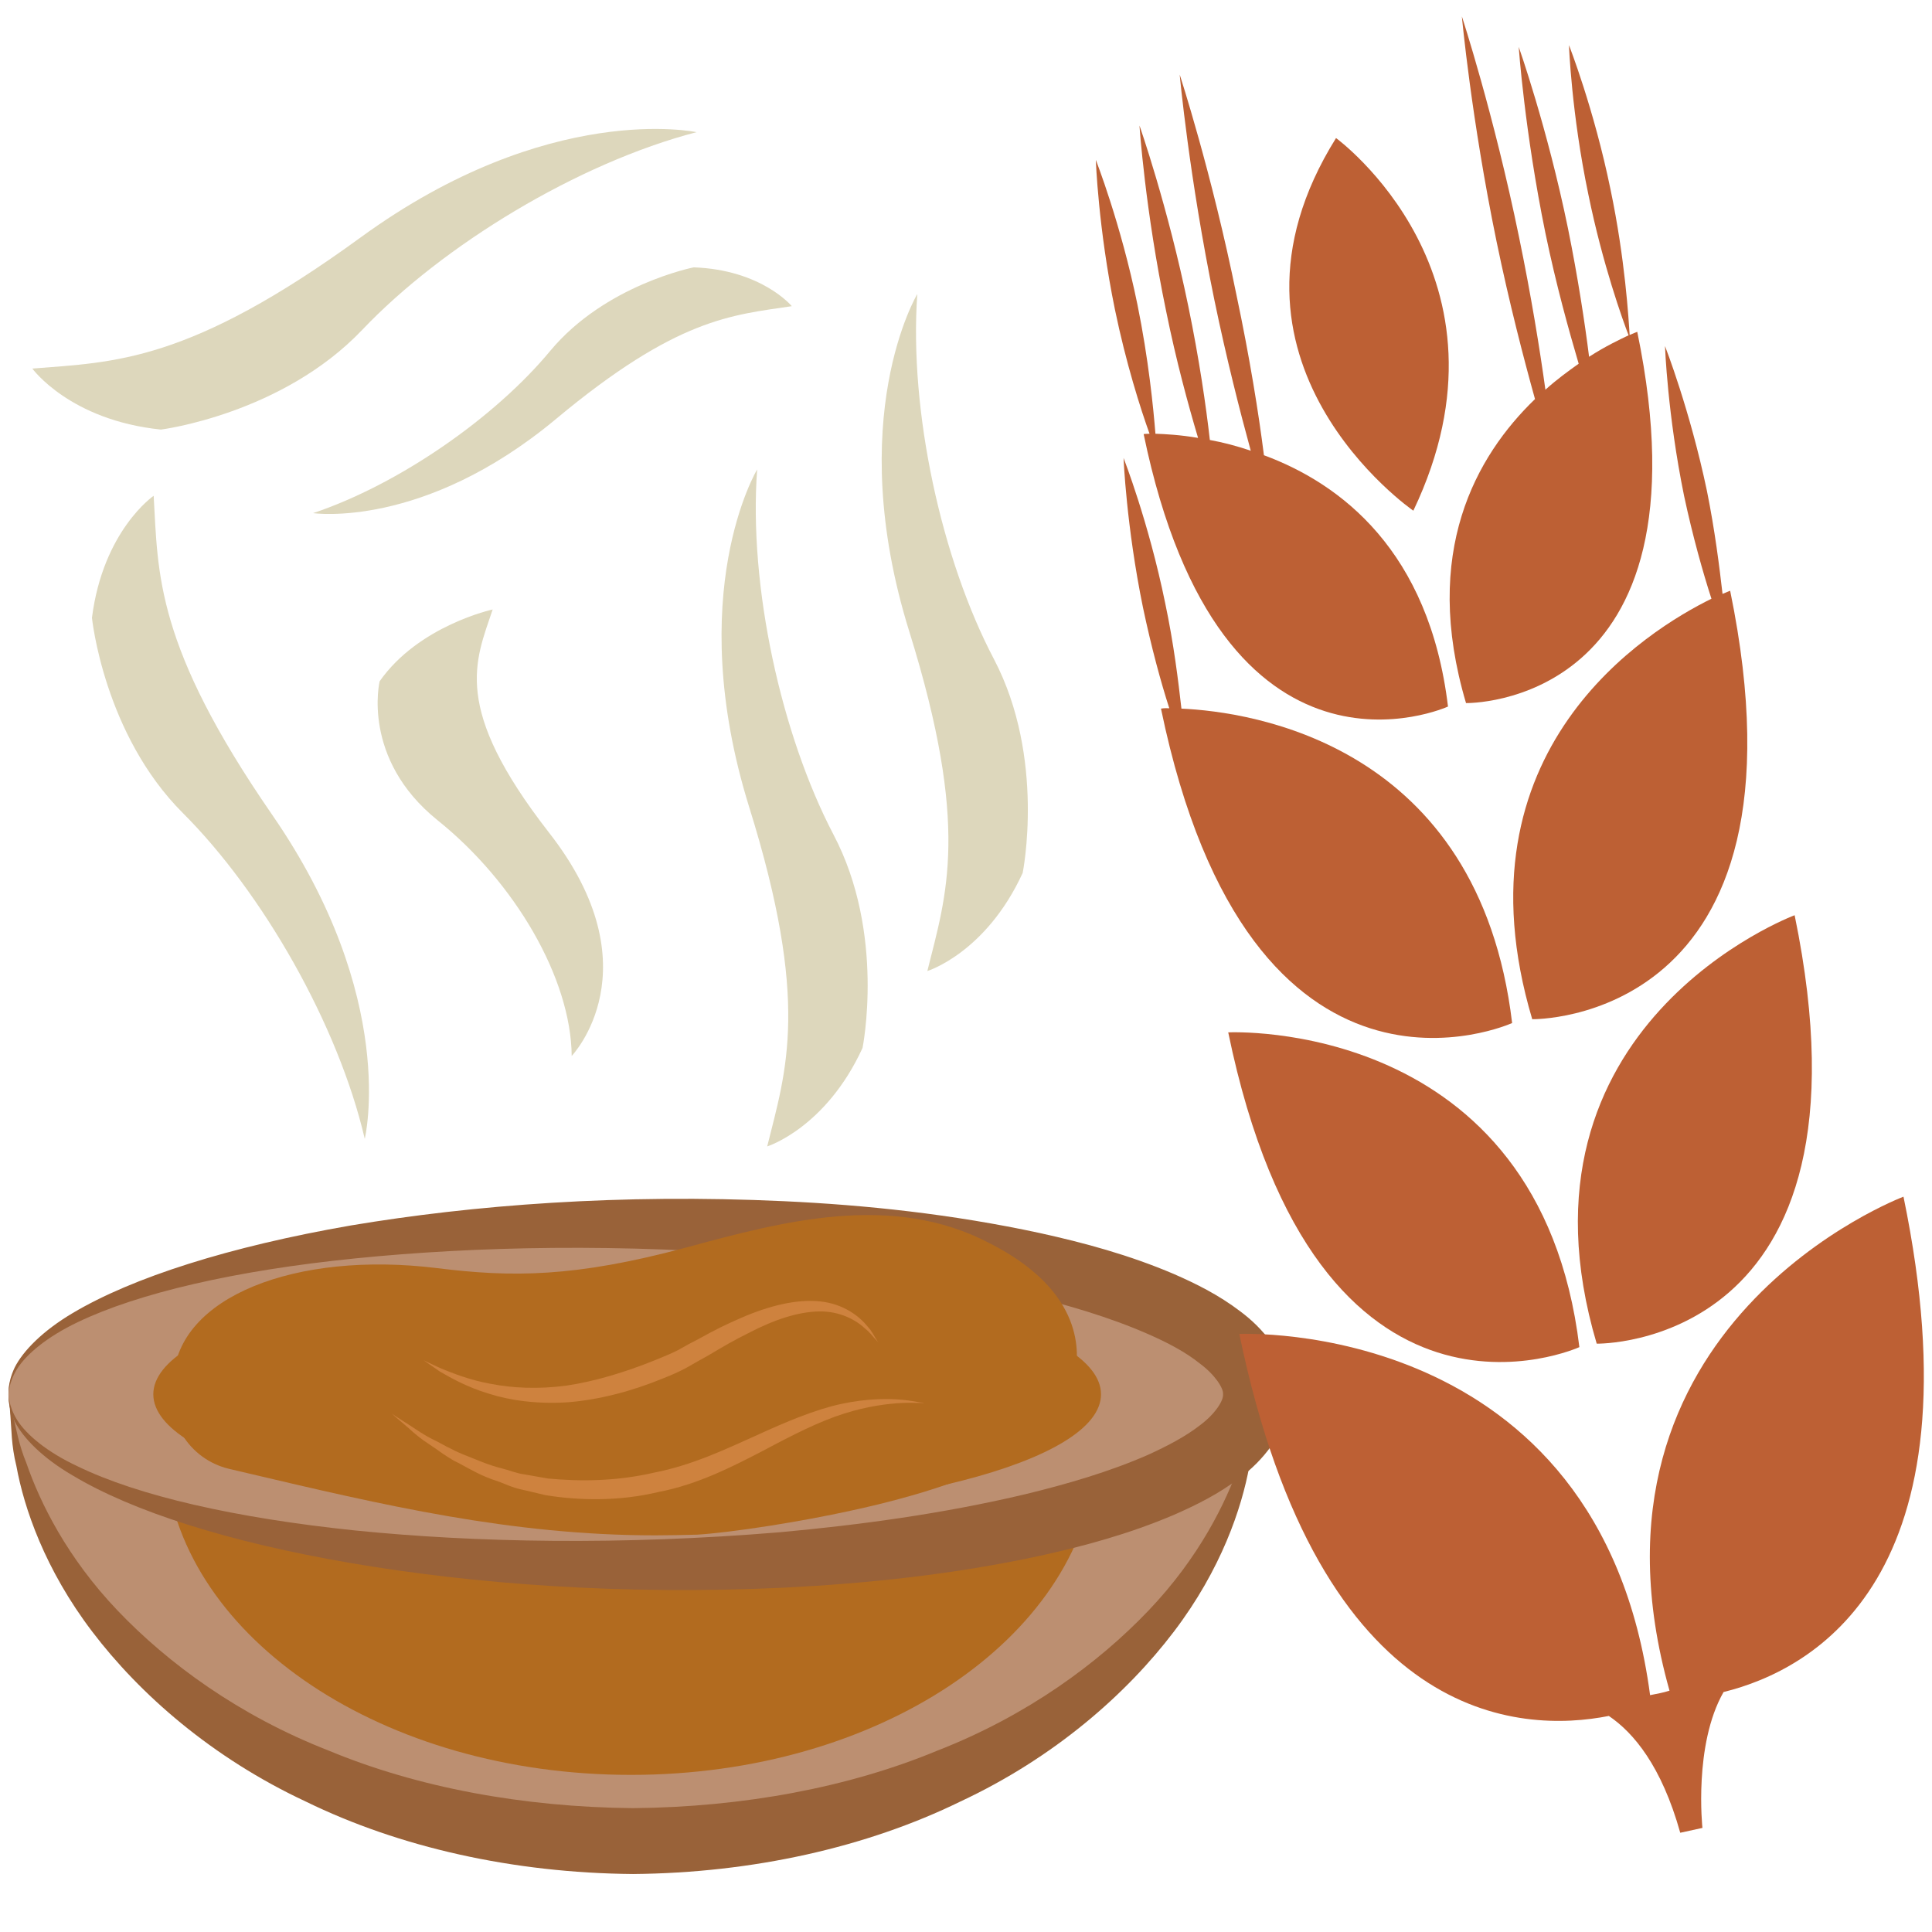
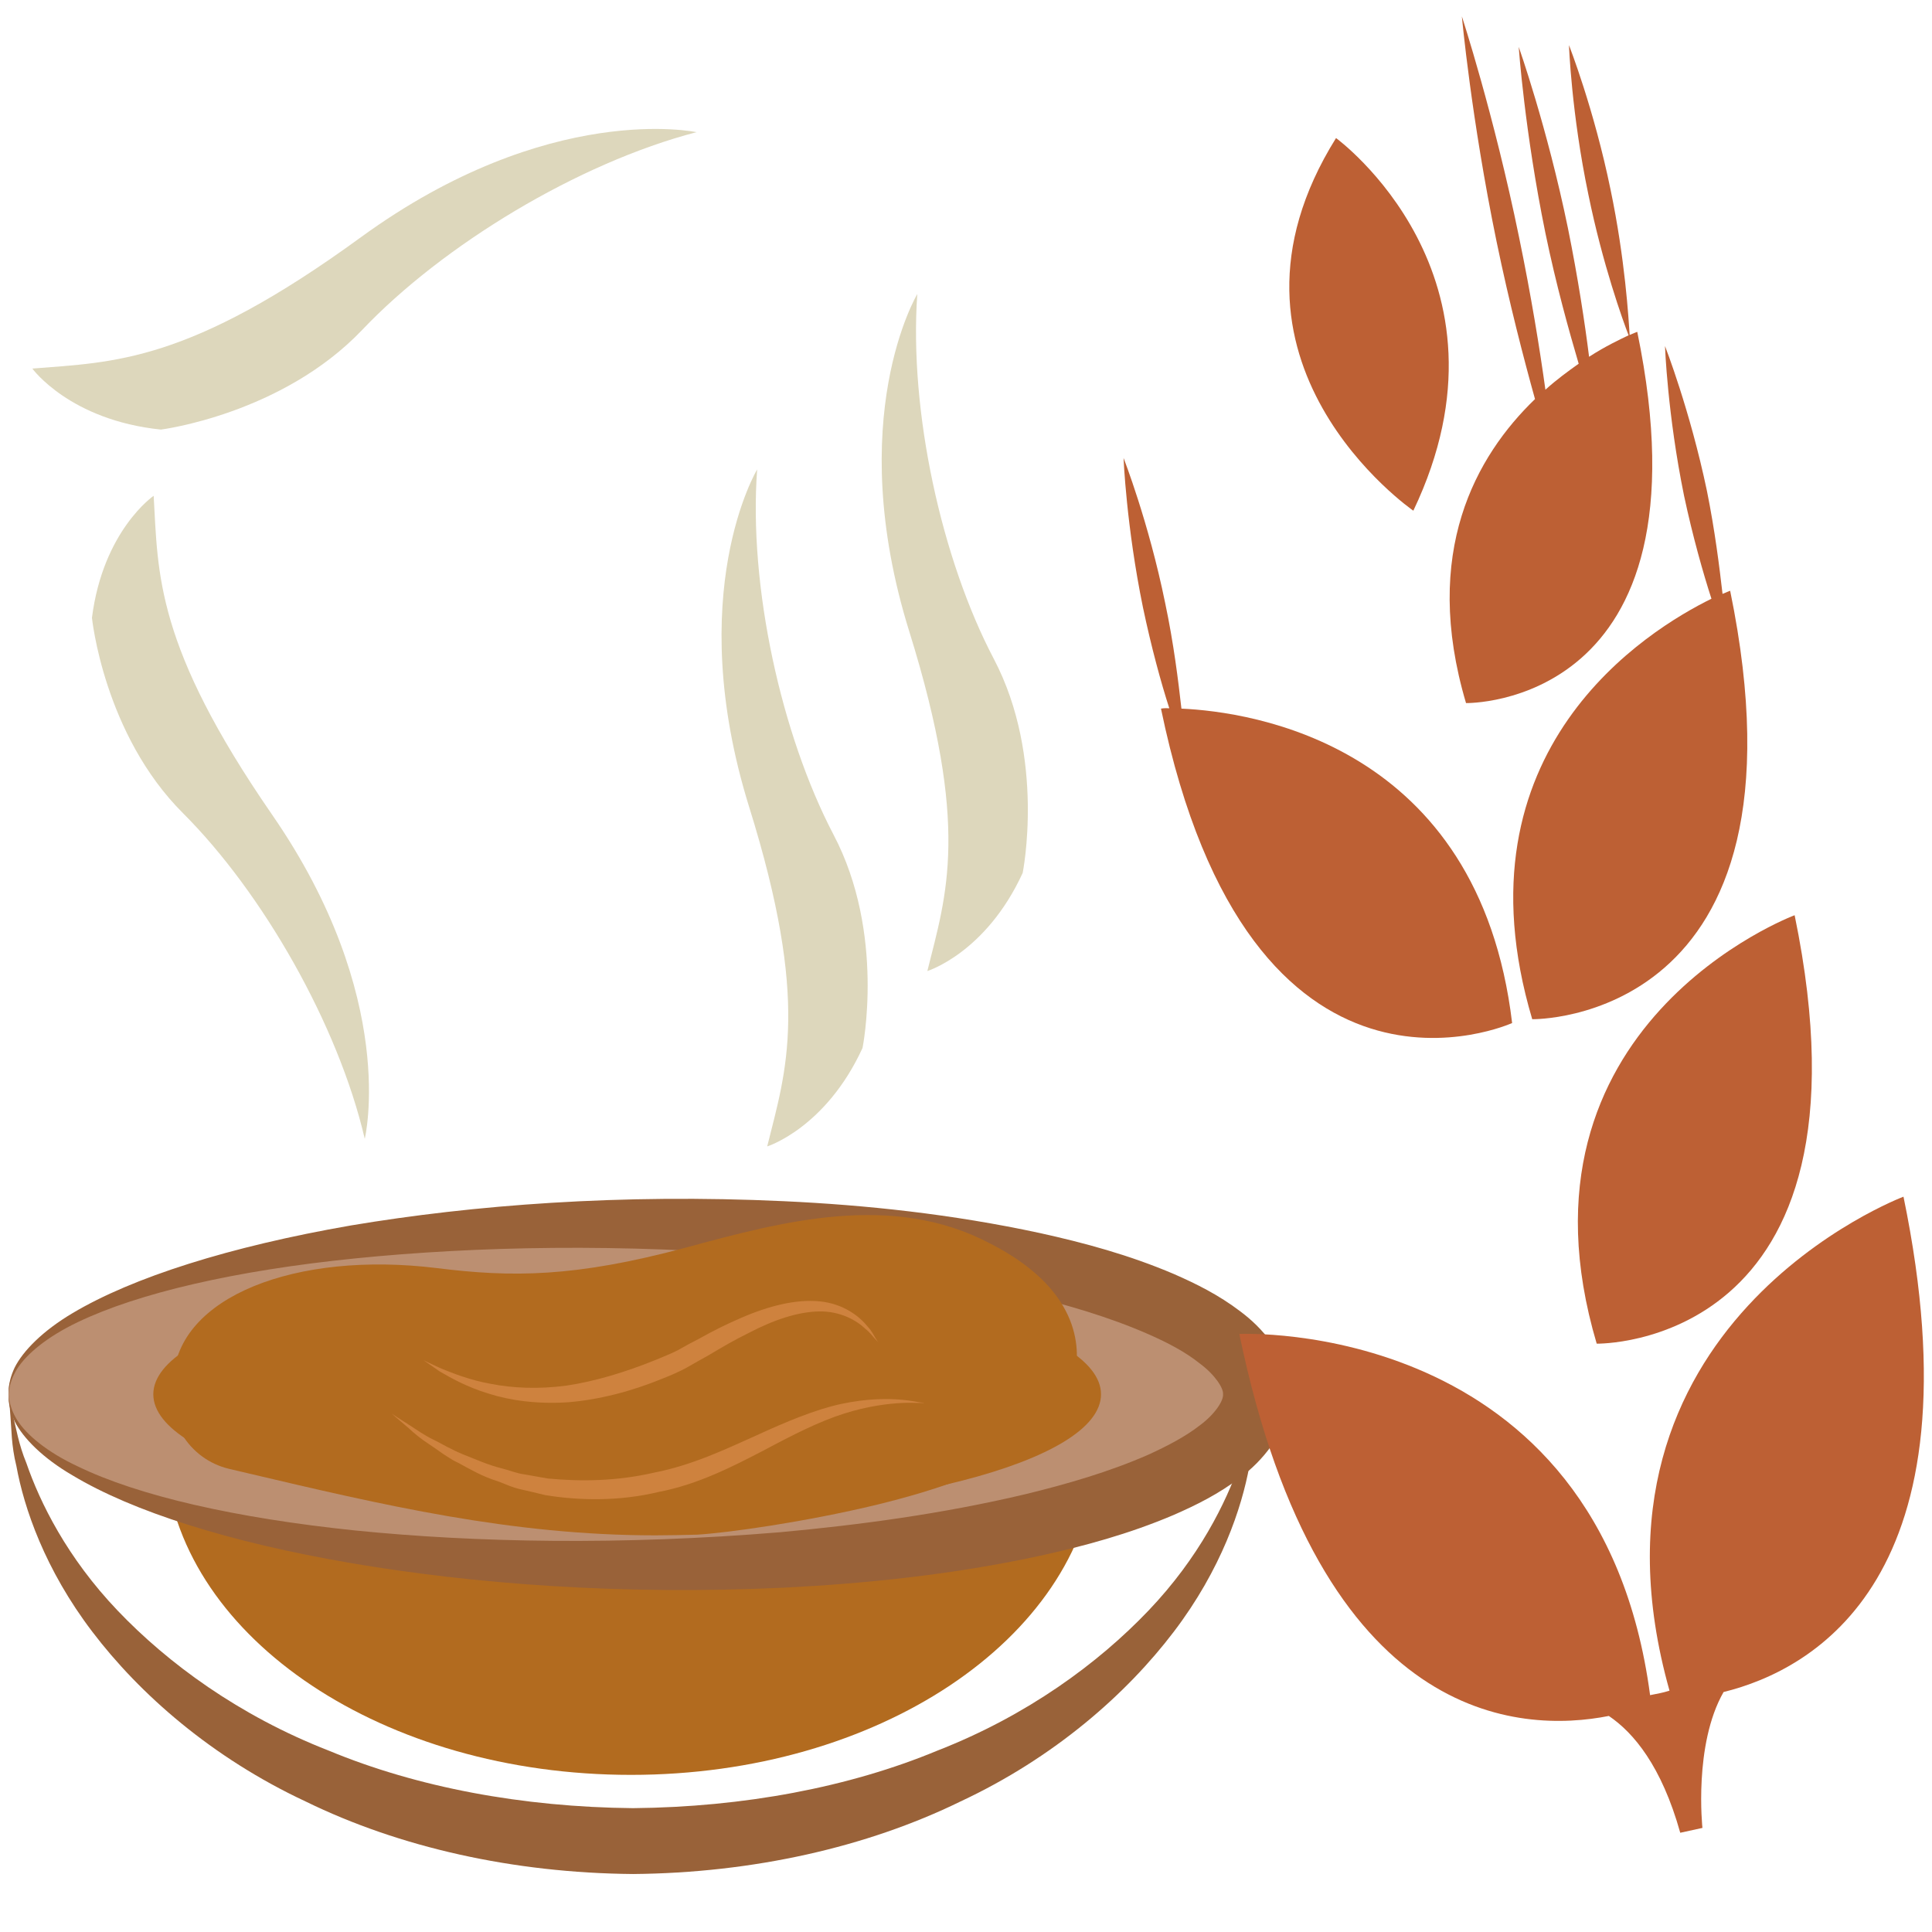
<svg xmlns="http://www.w3.org/2000/svg" id="svg57" viewBox="0 0 5573.56 5574.56" style="clip-rule:evenodd;fill-rule:evenodd;image-rendering:optimizeQuality;shape-rendering:geometricPrecision;text-rendering:geometricPrecision" version="1.1" height="55.746mm" width="55.736mm" xml:space="preserve">
  <rect x="0" y="0" width="5573.56" height="5574.56" fill="#333333" stroke="none" />
  <defs id="defs4">
    <style id="style2" type="text/css">
   
    .str0 {stroke:white;stroke-width:70.56}
    .fil5 {fill:#BD6034;fill-rule:nonzero}
    .fil2 {fill:#996239;fill-rule:nonzero}
    .fil3 {fill:#B26B1F;fill-rule:nonzero}
    .fil1 {fill:#BC8F71;fill-rule:nonzero}
    .fil4 {fill:#CE823E;fill-rule:nonzero}
    .fil6 {fill:#DDD7BC;fill-rule:nonzero}
    .fil0 {fill:white;fill-rule:nonzero}
   
  </style>
  </defs>
  <g transform="translate(-7737.72,-11757.72)" id="Vrstva_x0020_1">
    <polygon style="fill:#ffffff;fill-rule:nonzero;stroke:#ffffff;stroke-width:70.56" id="polygon7" points="7773,11793 13276,11793 13276,17297 7773,17297 " class="fil0 str0" />
    <g id="_472981984">
-       <path style="fill:#bc8f71;fill-rule:nonzero" id="path9" d="m 7764,15797 c 64,712 844,1272 1800,1272 956,0 1736,-560 1799,-1272 z" class="fil1" />
      <path style="fill:#996239;fill-rule:nonzero" id="path11" d="m 11363,15797 c 0,0 -1,17 -3,49 -3,32 -3,81 -18,141 -22,121 -81,298 -218,478 -136,179 -344,363 -616,490 -270,132 -599,206 -944,209 -346,-3 -674,-77 -944,-209 -272,-127 -480,-311 -616,-490 -137,-180 -197,-357 -219,-478 -15,-60 -14,-109 -17,-141 -2,-32 -4,-49 -4,-49 0,0 4,17 12,48 8,31 15,78 38,134 39,113 117,272 263,425 145,152 350,303 609,404 255,106 559,163 878,166 319,-3 623,-60 878,-166 259,-101 464,-252 609,-404 146,-153 224,-312 263,-425 23,-56 30,-103 38,-134 7,-31 11,-48 11,-48 z" class="fil2" />
      <path style="fill:#b26b1f;fill-rule:nonzero" id="path13" d="m 10900,15988 c -48,499 -630,890 -1342,890 -713,0 -1295,-391 -1343,-890 l -35,-208 2734,-17 z" class="fil3" />
      <path style="fill:#bc8f71;fill-rule:nonzero" id="path15" d="m 7762,15780 c 0,-271 806,-491 1800,-491 994,0 1799,220 1799,491 0,272 -805,492 -1799,492 -994,0 -1800,-220 -1800,-492 z" class="fil1" />
      <path style="fill:#996239;fill-rule:nonzero" id="path17" d="m 7762,15780 c 2,0 -2,30 25,74 27,43 87,93 175,134 175,85 454,149 801,185 348,35 766,43 1225,5 229,-21 469,-53 709,-110 119,-29 240,-64 352,-113 55,-25 109,-53 151,-86 43,-32 68,-71 66,-89 2,-17 -23,-56 -66,-88 -42,-34 -96,-62 -151,-86 -112,-49 -233,-84 -352,-113 -240,-58 -480,-90 -709,-110 -459,-39 -877,-30 -1225,5 -347,35 -626,100 -801,184 -88,42 -148,92 -175,135 -27,44 -23,74 -25,73 2,1 -5,-28 18,-77 24,-48 81,-106 167,-157 173,-103 452,-192 803,-253 352,-59 777,-92 1249,-70 236,11 484,37 739,92 127,28 257,63 386,118 64,28 129,60 192,108 32,24 63,53 90,91 27,38 51,90 51,148 0,59 -24,111 -51,148 -27,38 -58,68 -90,92 -63,48 -128,80 -192,108 -129,55 -259,90 -386,118 -255,55 -503,80 -739,92 -472,22 -897,-11 -1249,-71 -351,-60 -630,-149 -803,-253 -86,-50 -143,-108 -167,-156 -23,-49 -16,-78 -18,-78 z" class="fil2" />
      <path style="fill:#b26b1f;fill-rule:nonzero" id="path19" d="m 8180,15780 c 0,-194 612,-351 1367,-351 755,0 1367,157 1367,351 0,195 -612,352 -1367,352 -755,0 -1367,-157 -1367,-352 z" class="fil3" />
      <path style="fill:#b26b1f;fill-rule:nonzero" id="path21" d="m 9629,16187 c -418,0 -789,-88 -1180,-180 l -51,-12 c -116,-28 -187,-144 -160,-259 11,-237 353,-370 760,-320 216,27 398,27 718,-59 280,-76 596,-161 878,-12 255,130 263,296 244,383 -36,171 -206,281 -568,370 -211,51 -435,82 -521,87 -40,1 -81,2 -120,2 z" class="fil3" />
      <path style="fill:#ce823e;fill-rule:nonzero" id="path23" d="m 10272,15631 c 0,0 -3,-4 -10,-11 -6,-6 -14,-18 -28,-29 -25,-24 -72,-51 -133,-50 -61,1 -131,24 -205,63 -37,18 -75,40 -115,64 -20,11 -41,23 -62,35 -22,12 -45,22 -68,31 -92,38 -187,62 -274,69 -88,6 -168,-5 -230,-25 -63,-19 -110,-46 -141,-64 -29,-20 -46,-32 -46,-32 0,0 18,9 51,24 33,13 81,33 143,44 61,12 136,16 218,5 81,-12 168,-38 257,-74 22,-9 44,-18 64,-28 21,-12 41,-23 61,-33 41,-23 81,-43 121,-60 80,-35 160,-55 228,-48 69,7 115,44 138,73 12,13 18,26 23,34 5,8 8,12 8,12 z" class="fil4" />
      <path style="fill:#ce823e;fill-rule:nonzero" id="path25" d="m 10405,15805 c 0,0 -5,0 -16,0 -11,0 -27,-1 -48,0 -41,2 -100,9 -169,31 -70,22 -147,61 -233,107 -87,45 -187,97 -302,119 -113,27 -227,25 -326,9 -25,-6 -49,-12 -72,-17 -23,-5 -44,-15 -65,-23 -43,-13 -79,-34 -112,-52 -8,-4 -17,-8 -24,-13 -8,-5 -15,-9 -22,-14 -14,-10 -27,-19 -39,-27 -25,-16 -45,-33 -60,-47 -32,-27 -49,-42 -49,-42 0,0 19,13 54,35 17,11 38,26 64,39 13,6 27,14 42,22 7,3 14,7 22,11 8,4 16,7 25,11 34,13 70,30 111,40 21,5 41,14 64,17 22,4 45,8 68,12 95,9 199,8 307,-17 108,-21 203,-66 292,-106 89,-41 173,-76 247,-92 74,-16 136,-16 177,-12 21,2 37,5 48,7 11,1 16,2 16,2 z" class="fil4" />
    </g>
    <path style="fill:#bd6034;fill-rule:nonzero" id="path28" d="m 12554,16635 c -18,6 -36,9 -56,13 -145,-1092 -1185,-1042 -1185,-1042 234,1131 813,1152 1066,1102 71,48 152,144 206,337 l 64,-14 c 0,0 -26,-240 61,-392 260,-64 746,-331 519,-1429 0,0 -973,366 -675,1425 z" class="fil5" />
-     <path style="fill:#bd6034;fill-rule:nonzero" id="path30" d="m 12294,15644 c -115,-953 -1013,-908 -1013,-908 258,1251 1013,908 1013,908 z" class="fil5" />
    <path style="fill:#bd6034;fill-rule:nonzero" id="path32" d="m 12344,15634 c 0,0 829,16 571,-1236 0,0 -844,315 -571,1236 z" class="fil5" />
    <path style="fill:#bd6034;fill-rule:nonzero" id="path34" d="m 12100,14709 c -96,-806 -754,-898 -954,-907 -9,-79 -22,-187 -47,-305 -48,-235 -120,-418 -120,-418 0,0 8,197 56,431 24,114 52,217 76,291 -15,-1 -24,1 -24,1 259,1250 1013,907 1013,907 z" class="fil5" />
-     <path style="fill:#bd6034;fill-rule:nonzero" id="path36" d="m 11037,13010 c 224,1084 878,786 878,786 -54,-449 -309,-643 -531,-725 -15,-119 -41,-282 -79,-461 -72,-356 -164,-637 -164,-637 0,0 27,295 100,650 35,169 74,322 105,435 -41,-14 -80,-24 -118,-31 -11,-98 -31,-235 -62,-385 -60,-292 -141,-522 -141,-522 0,0 16,243 77,536 29,143 64,271 92,365 -53,-9 -95,-11 -123,-12 -6,-75 -20,-216 -52,-373 -48,-234 -120,-417 -120,-417 0,0 7,197 55,431 32,155 74,287 100,359 -11,0 -17,1 -17,1 z" class="fil5" />
    <path style="fill:#bd6034;fill-rule:nonzero" id="path38" d="m 11815,13231 c 323,-677 -223,-1075 -223,-1075 -402,644 223,1075 223,1075 z" class="fil5" />
    <path style="fill:#bd6034;fill-rule:nonzero" id="path40" d="m 12120,12442 c -73,-356 -165,-637 -165,-637 0,0 27,295 100,649 37,179 79,340 111,455 -170,164 -328,442 -199,877 0,0 718,14 494,-1071 0,0 -8,3 -22,9 -3,-47 -13,-218 -55,-419 -48,-234 -120,-417 -120,-417 0,0 7,197 56,431 41,201 100,365 116,406 -25,12 -66,31 -114,62 -12,-96 -32,-228 -61,-371 -60,-292 -142,-523 -142,-523 0,0 17,244 77,537 31,150 68,282 96,377 -31,22 -64,46 -96,75 -16,-116 -41,-271 -76,-440 z" class="fil5" />
    <path style="fill:#bd6034;fill-rule:nonzero" id="path42" d="m 12675,13485 c -181,89 -749,434 -517,1213 0,0 828,15 571,-1236 0,0 -8,3 -22,9 -9,-78 -22,-183 -45,-297 -49,-234 -121,-418 -121,-418 0,0 7,197 55,432 25,117 55,223 79,297 z" class="fil5" />
-     <path style="fill:#ddd7bc;fill-rule:nonzero" id="path44" d="m 9159,13516 c 0,0 -213,46 -326,207 0,0 -54,223 167,401 222,178 385,455 387,680 0,0 242,-252 -66,-645 -281,-361 -212,-493 -162,-643 z" class="fil6" />
    <path style="fill:#ddd7bc;fill-rule:nonzero" id="path46" d="m 7831,12821 c 0,0 108,149 371,176 0,0 349,-44 581,-288 232,-244 622,-481 964,-570 0,0 -425,-92 -968,303 -498,363 -712,360 -948,379 z" class="fil6" />
    <path style="fill:#ddd7bc;fill-rule:nonzero" id="path48" d="m 9951,15065 c 0,0 169,-53 275,-284 0,0 67,-330 -84,-616 -150,-287 -245,-715 -220,-1053 0,0 -215,357 -23,974 176,564 107,758 52,979 z" class="fil6" />
    <path style="fill:#ddd7bc;fill-rule:nonzero" id="path50" d="m 10413,14559 c 0,0 169,-52 275,-283 0,0 67,-331 -83,-617 -151,-287 -245,-715 -221,-1053 0,0 -215,358 -23,974 176,565 107,758 52,979 z" class="fil6" />
    <path style="fill:#ddd7bc;fill-rule:nonzero" id="path52" d="m 8181,13188 c 0,0 -146,100 -178,352 0,0 34,336 263,564 229,229 447,609 524,939 0,0 99,-406 -268,-936 -336,-487 -328,-692 -341,-919 z" class="fil6" />
-     <path style="fill:#ddd7bc;fill-rule:nonzero" id="path54" d="m 10022,12641 c 0,0 -87,-105 -283,-112 0,0 -255,50 -414,241 -159,192 -436,385 -684,468 0,0 318,47 700,-271 350,-292 507,-300 681,-326 z" class="fil6" />
  </g>
</svg>